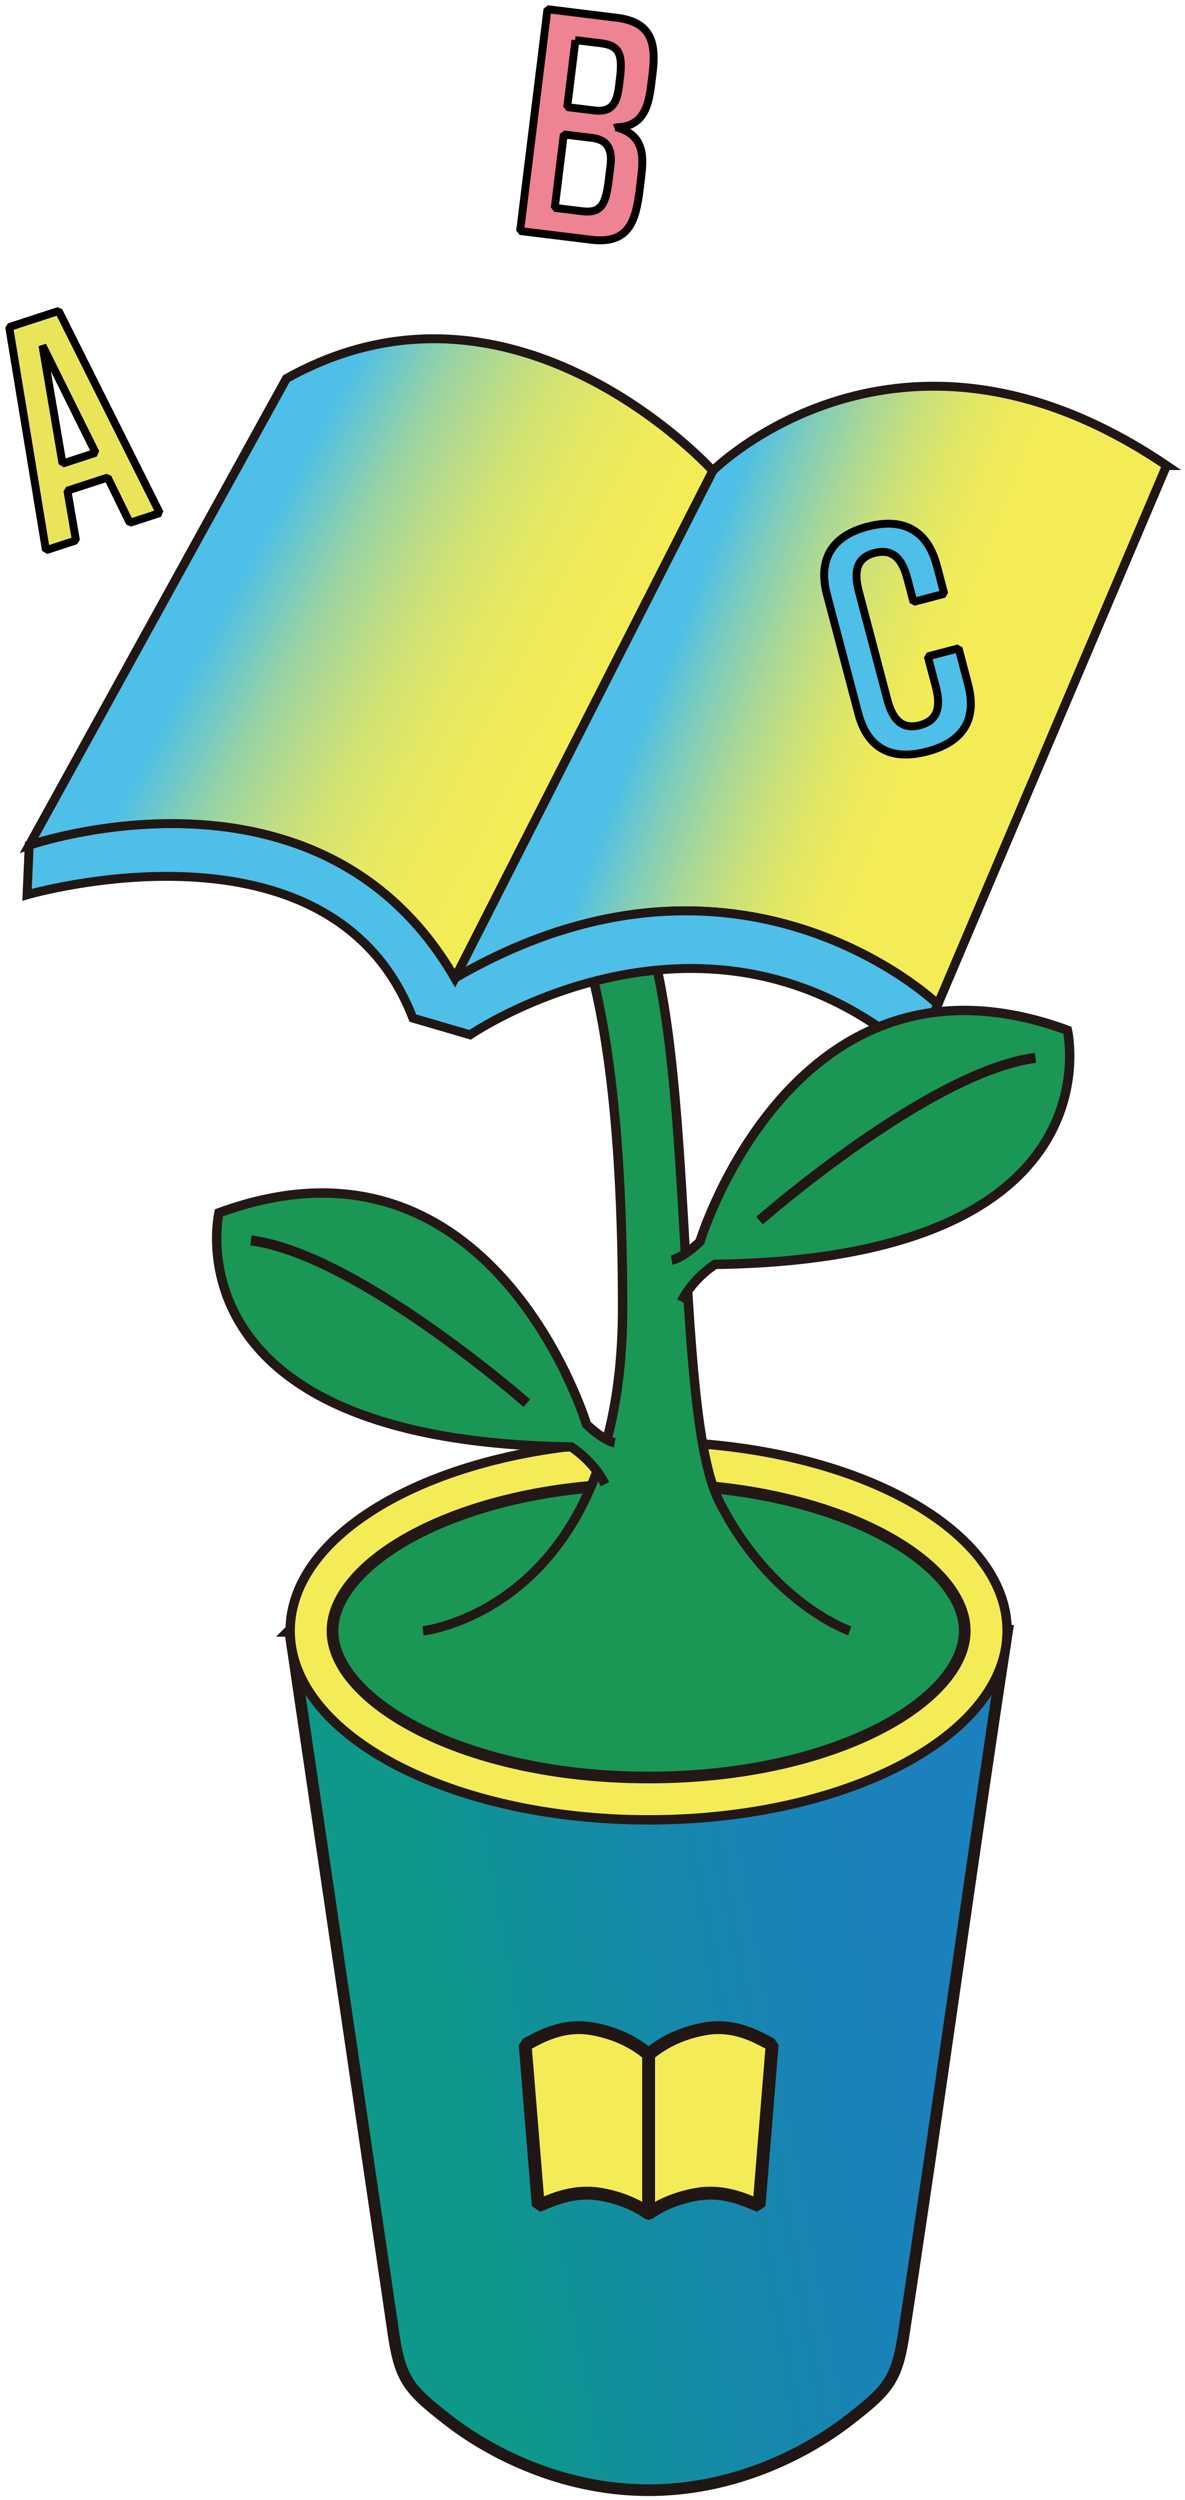
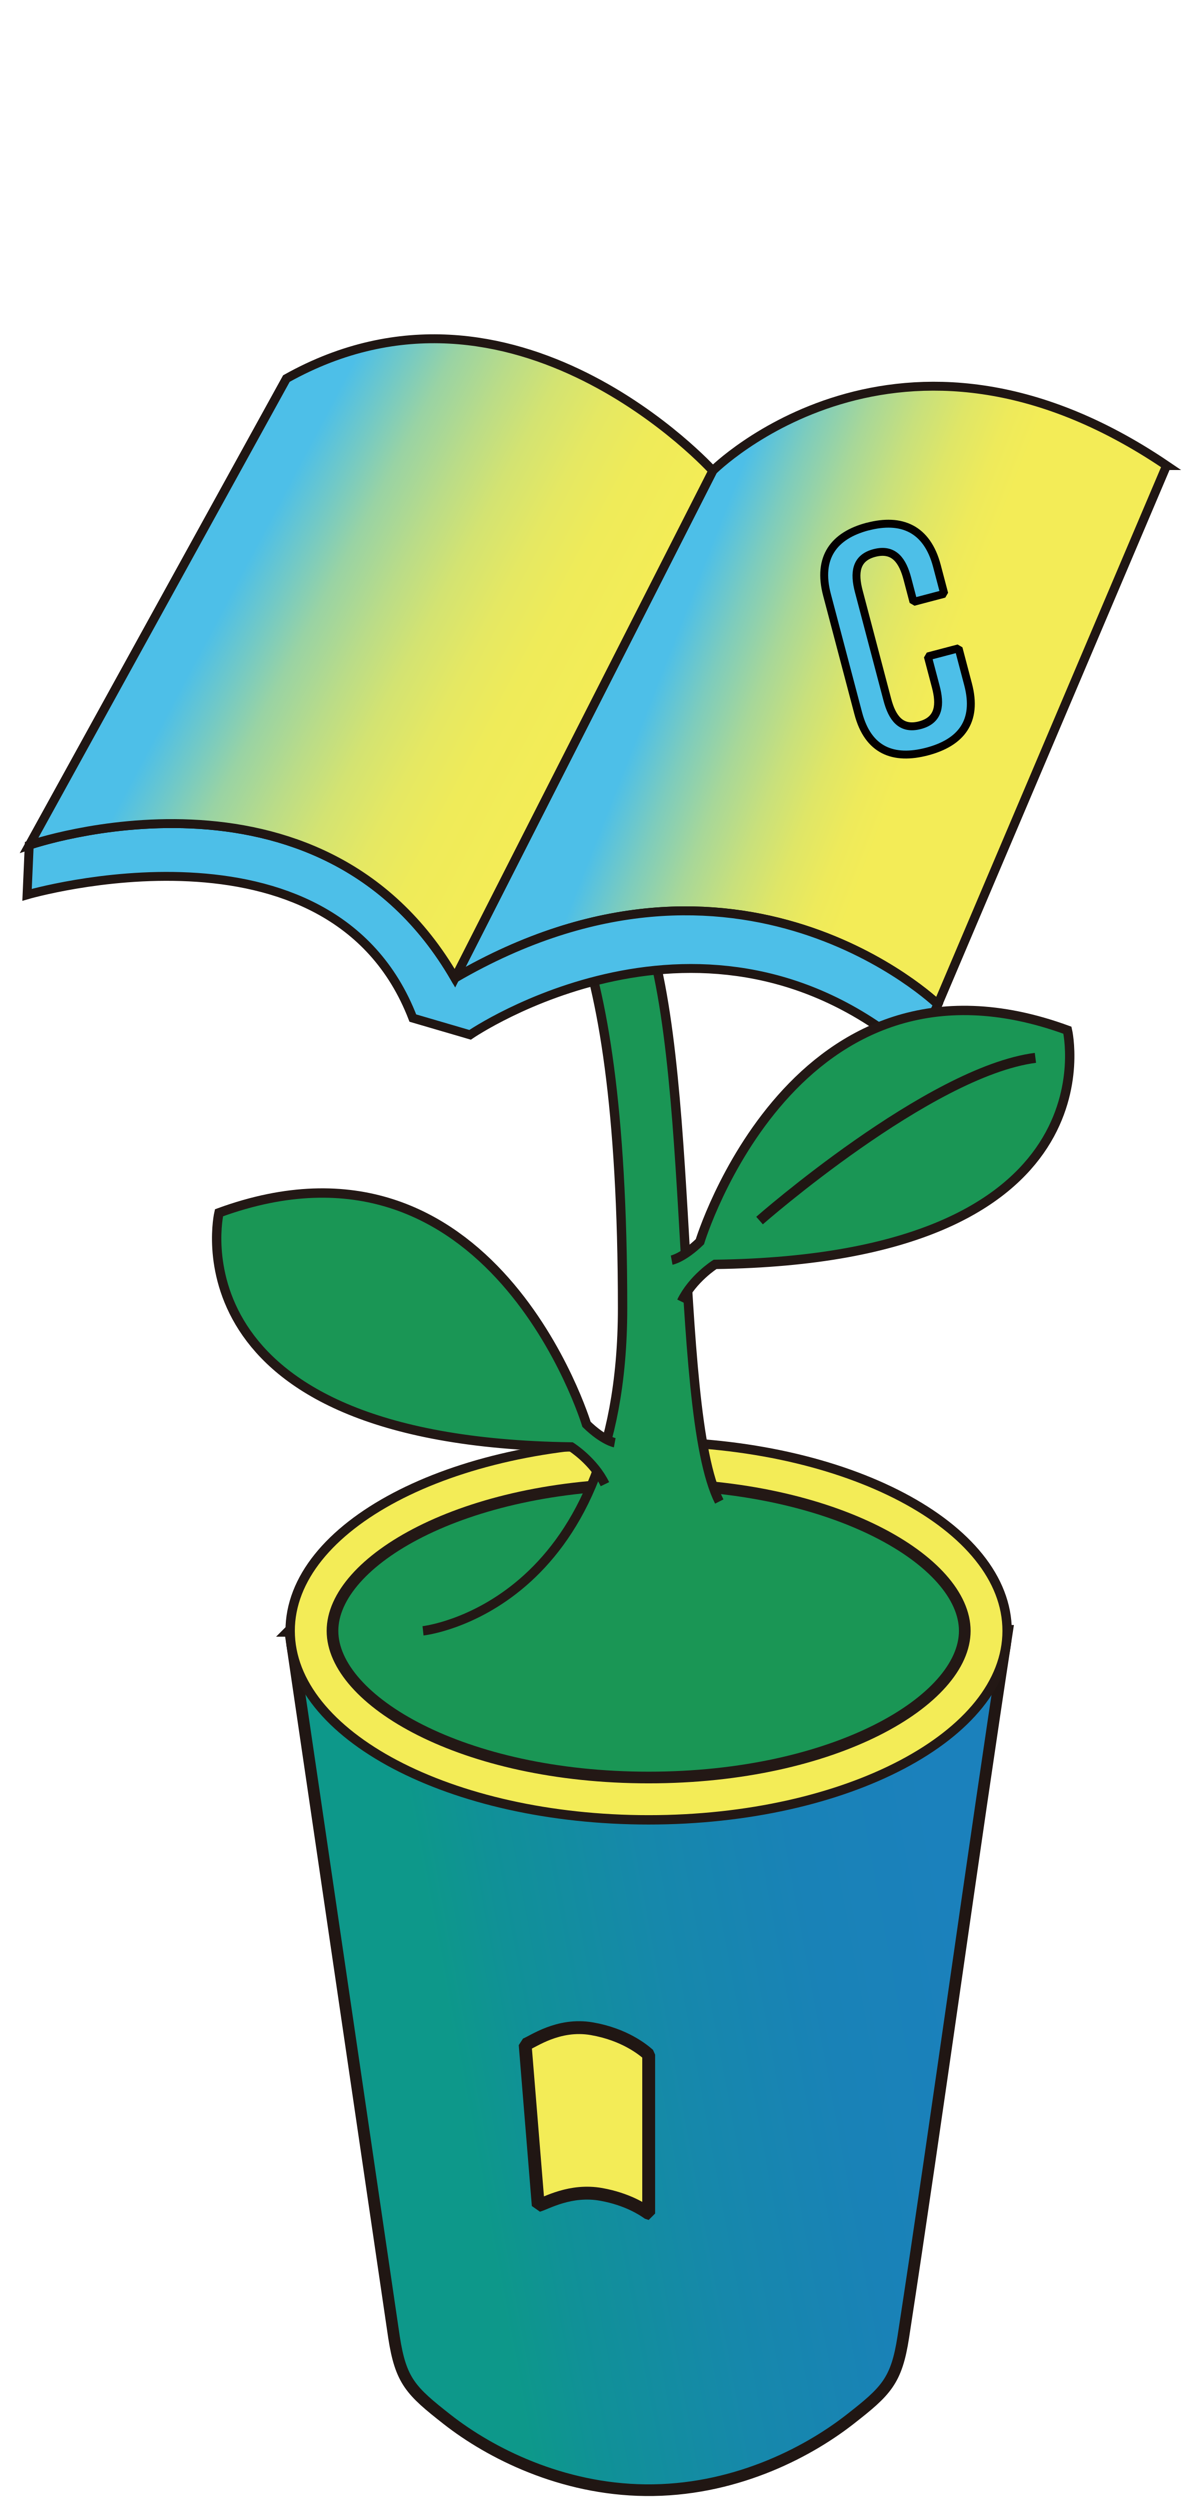
<svg xmlns="http://www.w3.org/2000/svg" width="129" height="272" viewBox="0 0 129 272" fill="none">
  <path d="M31.59 177.423L42.89 254.265C43.628 259.051 44.731 260.118 48.662 263.203C53.362 266.89 61.125 270.817 70.258 270.916C79.672 271.02 87.66 267.003 92.496 263.235C96.463 260.141 97.594 259.055 98.336 254.238C102.104 229.738 105.872 201.927 109.636 177.427H31.586L31.59 177.423Z" fill="url(#paint0_linear_348_3897)" stroke="#201613" stroke-width="1.27" stroke-miterlimit="10" />
  <path d="M70.611 197.988C92.164 197.988 109.636 188.781 109.636 177.424C109.636 166.066 92.164 156.859 70.611 156.859C49.058 156.859 31.586 166.066 31.586 177.424C31.586 188.781 49.058 197.988 70.611 197.988Z" fill="#F3EC57" stroke="#231815" stroke-width="1.02" stroke-miterlimit="10" />
  <path d="M70.611 193.382C50.327 193.382 36.195 184.973 36.195 177.427C36.195 169.882 50.331 161.473 70.611 161.473C90.89 161.473 105.026 169.882 105.026 177.427C105.026 184.973 90.89 193.382 70.611 193.382Z" fill="#1A9655" stroke="#231815" stroke-width="1.27" stroke-linejoin="bevel" />
  <path d="M46.051 177.424C46.051 177.424 67.774 175.076 67.774 142.298C67.774 120.449 65.557 108.096 62.915 101.034C61.264 96.633 56.967 91.675 52.742 89.617C49.232 87.907 44.794 85.939 41.352 85.08L44.292 78.778C44.292 78.778 60.572 81.257 69.099 97.999C76.043 111.633 73.112 153.123 78.3 163.356C83.936 174.47 92.504 177.428 92.504 177.428" fill="#1A9655" />
-   <path d="M46.051 177.424C46.051 177.424 67.774 175.076 67.774 142.298C67.774 120.449 65.557 108.096 62.915 101.034C61.264 96.633 56.967 91.675 52.742 89.617C49.232 87.907 44.794 85.939 41.352 85.08L44.292 78.778C44.292 78.778 60.572 81.257 69.099 97.999C76.043 111.633 73.112 153.123 78.3 163.356C83.936 174.47 92.504 177.428 92.504 177.428" stroke="#231815" stroke-width="1.02" stroke-miterlimit="10" />
+   <path d="M46.051 177.424C46.051 177.424 67.774 175.076 67.774 142.298C67.774 120.449 65.557 108.096 62.915 101.034C61.264 96.633 56.967 91.675 52.742 89.617C49.232 87.907 44.794 85.939 41.352 85.08L44.292 78.778C44.292 78.778 60.572 81.257 69.099 97.999C76.043 111.633 73.112 153.123 78.3 163.356" stroke="#231815" stroke-width="1.02" stroke-miterlimit="10" />
  <path d="M126.994 50.65L102.096 109.267C102.096 109.267 80.487 88.413 49.523 106.412L77.597 51.211C77.597 51.211 97.858 30.9 126.999 50.65H126.994Z" fill="url(#paint1_linear_348_3897)" stroke="#201613" stroke-width="0.97" stroke-miterlimit="10" />
  <path d="M102.098 109.271L99.488 114.7C76.766 95.008 51.176 112.583 51.176 112.583L44.942 110.76C36.035 87.685 2.945 97.352 2.945 97.352L3.181 91.951C3.181 91.951 34.823 80.985 49.525 106.417C80.488 88.418 102.098 109.271 102.098 109.271Z" fill="#4DBFE8" stroke="#201613" stroke-width="0.97" stroke-miterlimit="10" />
  <path d="M77.597 51.215L49.524 106.416C34.822 80.985 3.18 91.95 3.18 91.95L31.176 41.186C55.997 27.308 77.597 51.215 77.597 51.215Z" fill="url(#paint2_linear_348_3897)" stroke="#201613" stroke-width="0.97" stroke-miterlimit="10" />
  <path d="M73.117 137.096C73.117 137.096 74.352 136.869 76.189 135.092C76.189 135.092 86.466 101.206 116.2 112.08C116.2 112.08 122.008 136.96 77.84 137.557C77.84 137.557 75.401 139.095 74.185 141.606" fill="#1A9655" />
  <path d="M73.117 137.096C73.117 137.096 74.352 136.869 76.189 135.092C76.189 135.092 86.466 101.206 116.2 112.08C116.2 112.08 122.008 136.96 77.84 137.557C77.84 137.557 75.401 139.095 74.185 141.606" stroke="#231815" stroke-width="1.02" stroke-miterlimit="10" />
  <path d="M82.684 132.789C82.684 132.789 101.167 116.567 112.716 115.088" stroke="#201613" stroke-width="1.09" stroke-miterlimit="10" />
  <path d="M66.92 156.959C66.92 156.959 65.686 156.733 63.849 154.955C63.849 154.955 53.571 121.069 23.838 131.944C23.838 131.944 18.03 156.823 62.198 157.42C62.198 157.42 64.636 158.958 65.853 161.469" fill="#1A9655" />
  <path d="M66.92 156.959C66.92 156.959 65.686 156.733 63.849 154.955C63.849 154.955 53.571 121.069 23.838 131.944C23.838 131.944 18.03 156.823 62.198 157.42C62.198 157.42 64.636 158.958 65.853 161.469" stroke="#231815" stroke-width="1.02" stroke-miterlimit="10" />
-   <path d="M57.352 152.653C57.352 152.653 38.869 136.431 27.32 134.952" stroke="#201613" stroke-width="1.09" stroke-miterlimit="10" />
  <path d="M70.612 240.816C69.952 240.341 68.26 239.247 65.469 238.74C62.09 238.125 59.443 239.713 58.593 239.943C58.154 234.538 57.679 228.716 57.168 222.442C57.987 222.157 60.746 220.076 64.437 220.714C68.002 221.333 70.024 223.003 70.617 223.532C70.617 229.729 70.617 235.474 70.617 240.816H70.612Z" fill="#F3EC57" stroke="#201613" stroke-width="1.4" stroke-linejoin="bevel" />
-   <path d="M70.614 240.816C71.274 240.341 72.966 239.247 75.757 238.74C79.136 238.125 81.783 239.713 82.633 239.943C83.072 234.538 83.547 228.716 84.058 222.442C83.239 222.157 80.48 220.076 76.788 220.714C73.224 221.333 71.202 223.003 70.609 223.532C70.609 229.729 70.609 235.474 70.609 240.816H70.614Z" fill="#F3EC57" stroke="#201613" stroke-width="1.4" stroke-linejoin="bevel" />
-   <path d="M1 35.588L5.003 59.861L8.269 58.794L7.338 53.383L11.721 51.954L14.132 56.88L17.398 55.813L6.388 33.828L1 35.588ZM6.808 50.434L4.619 37.587L10.409 49.258L6.808 50.434Z" fill="#EAE45B" stroke="#040000" stroke-width="0.86" stroke-linejoin="bevel" />
  <path d="M94.447 57.287C90.782 58.255 88.955 60.648 90.027 64.71L93.429 77.602C94.501 81.665 97.269 82.723 100.933 81.76C104.598 80.791 106.457 78.512 105.385 74.449L104.353 70.532L101.001 71.414L101.87 74.707C102.363 76.58 102.309 78.326 100.151 78.896C98.079 79.444 97.12 78.118 96.591 76.101L93.492 64.344C92.958 62.326 93.139 60.702 95.184 60.164C97.369 59.59 98.278 61.078 98.776 62.955L99.441 65.484L102.793 64.602L101.992 61.562C100.92 57.5 98.12 56.328 94.456 57.291L94.447 57.287Z" fill="#4DBFE8" stroke="#040000" stroke-width="0.86" stroke-linejoin="bevel" />
-   <path d="M67.034 13.847C70.169 13.847 70.63 11.3 70.902 9.115L71.033 8.066C71.413 4.976 71.137 2.425 67.174 1.936L59.597 1L56.621 25.133L64.347 26.083C68.545 26.599 69.228 23.934 69.649 20.524L69.78 19.447C70.047 17.289 70.309 14.661 67.039 13.842L67.034 13.847ZM62.642 4.366L65.442 4.709C67.423 4.954 67.781 5.913 67.505 8.396L67.378 9.418C67.143 11.341 66.496 12.241 64.691 12.015L61.746 11.653L62.646 4.366H62.642ZM66.265 19.61C65.93 22.32 65.406 23.233 63.334 22.976L60.389 22.614L61.375 14.625L64.465 15.005C65.777 15.168 66.727 15.846 66.46 18.031L66.265 19.605V19.61Z" fill="#EE8393" stroke="#040000" stroke-width="0.86" stroke-linejoin="bevel" />
  <defs>
    <linearGradient id="paint0_linear_348_3897" x1="152.442" y1="205.695" x2="3.666" y2="233.23" gradientUnits="userSpaceOnUse">
      <stop offset="0.32" stop-color="#1B81BC" />
      <stop offset="0.42" stop-color="#1982B7" />
      <stop offset="0.53" stop-color="#1688AB" />
      <stop offset="0.64" stop-color="#109197" />
      <stop offset="0.69" stop-color="#0D988A" />
    </linearGradient>
    <linearGradient id="paint1_linear_348_3897" x1="70.418" y1="70.794" x2="124.633" y2="91.96" gradientUnits="userSpaceOnUse">
      <stop offset="0.04" stop-color="#4DBFE8" />
      <stop offset="0.13" stop-color="#7DCCBD" />
      <stop offset="0.22" stop-color="#A7D799" />
      <stop offset="0.31" stop-color="#C8E07C" />
      <stop offset="0.39" stop-color="#DFE667" />
      <stop offset="0.47" stop-color="#EEEA5B" />
      <stop offset="0.53" stop-color="#F3EC57" />
    </linearGradient>
    <linearGradient id="paint2_linear_348_3897" x1="24.965" y1="61.972" x2="83.202" y2="92.85" gradientUnits="userSpaceOnUse">
      <stop offset="0.02" stop-color="#4DBFE8" />
      <stop offset="0.09" stop-color="#72C9C6" />
      <stop offset="0.16" stop-color="#99D3A4" />
      <stop offset="0.25" stop-color="#BADC88" />
      <stop offset="0.33" stop-color="#D3E372" />
      <stop offset="0.42" stop-color="#E5E863" />
      <stop offset="0.51" stop-color="#EFEB59" />
      <stop offset="0.62" stop-color="#F3EC57" />
    </linearGradient>
  </defs>
</svg>